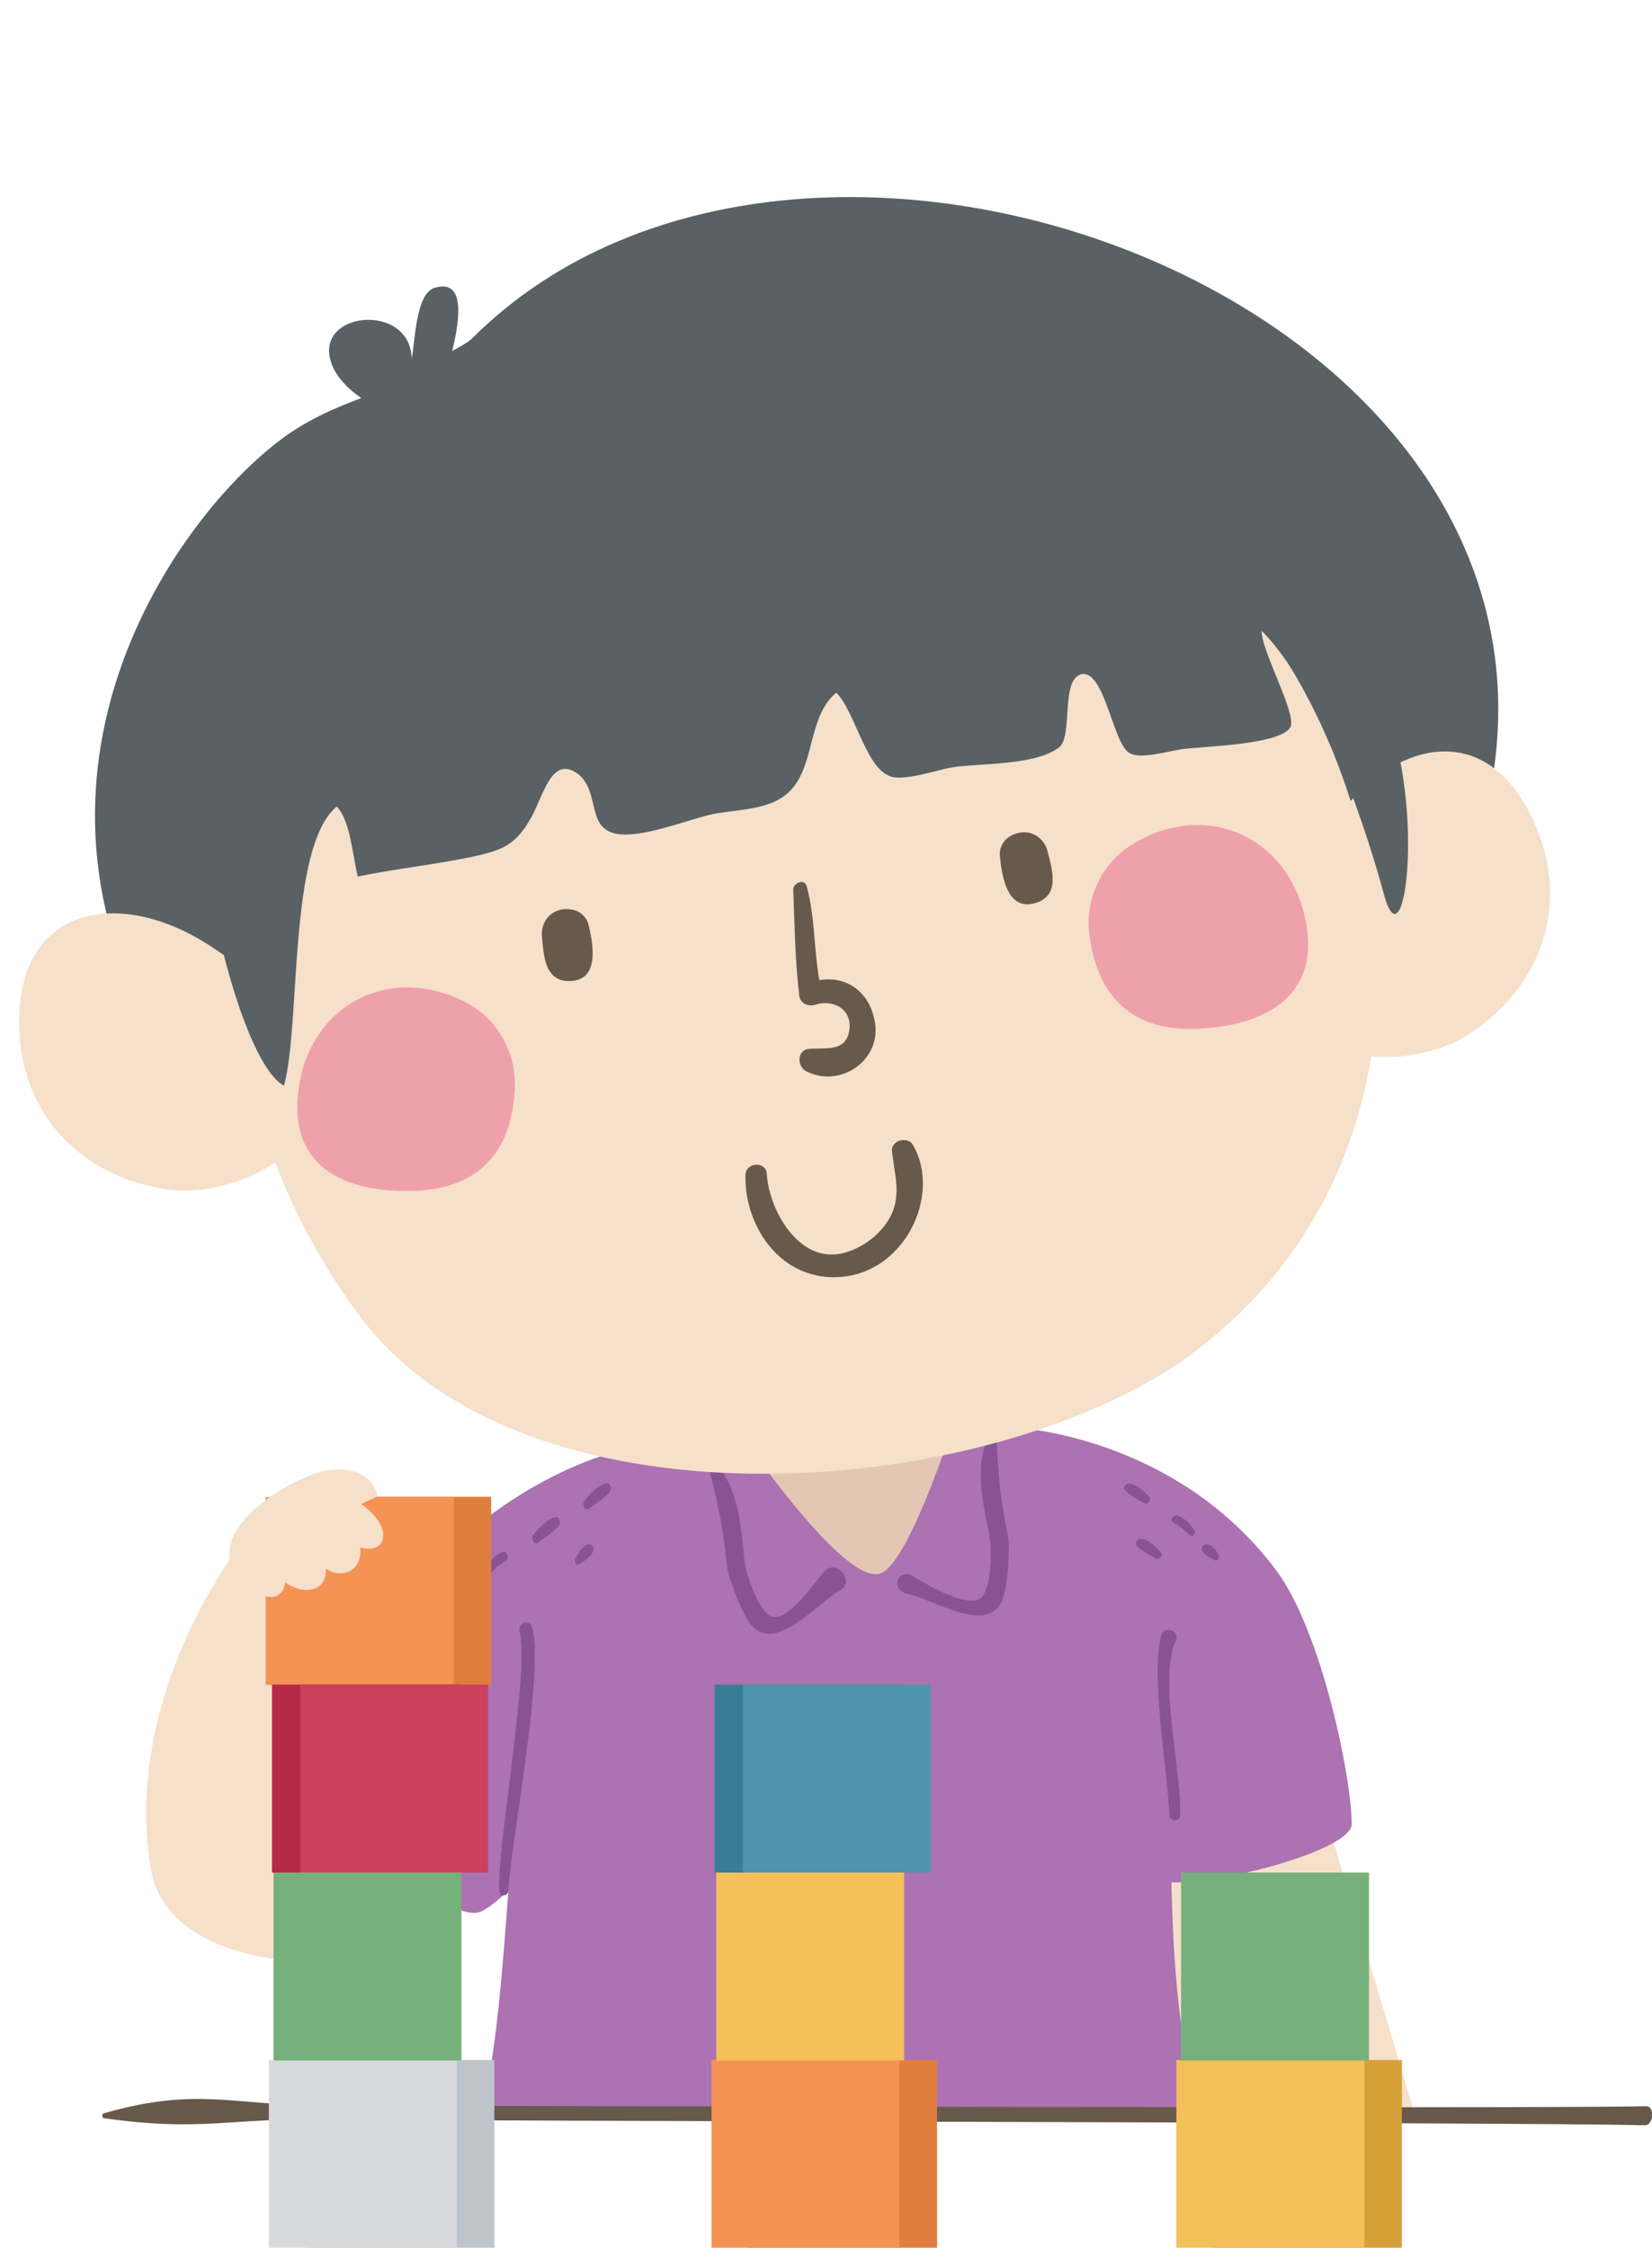
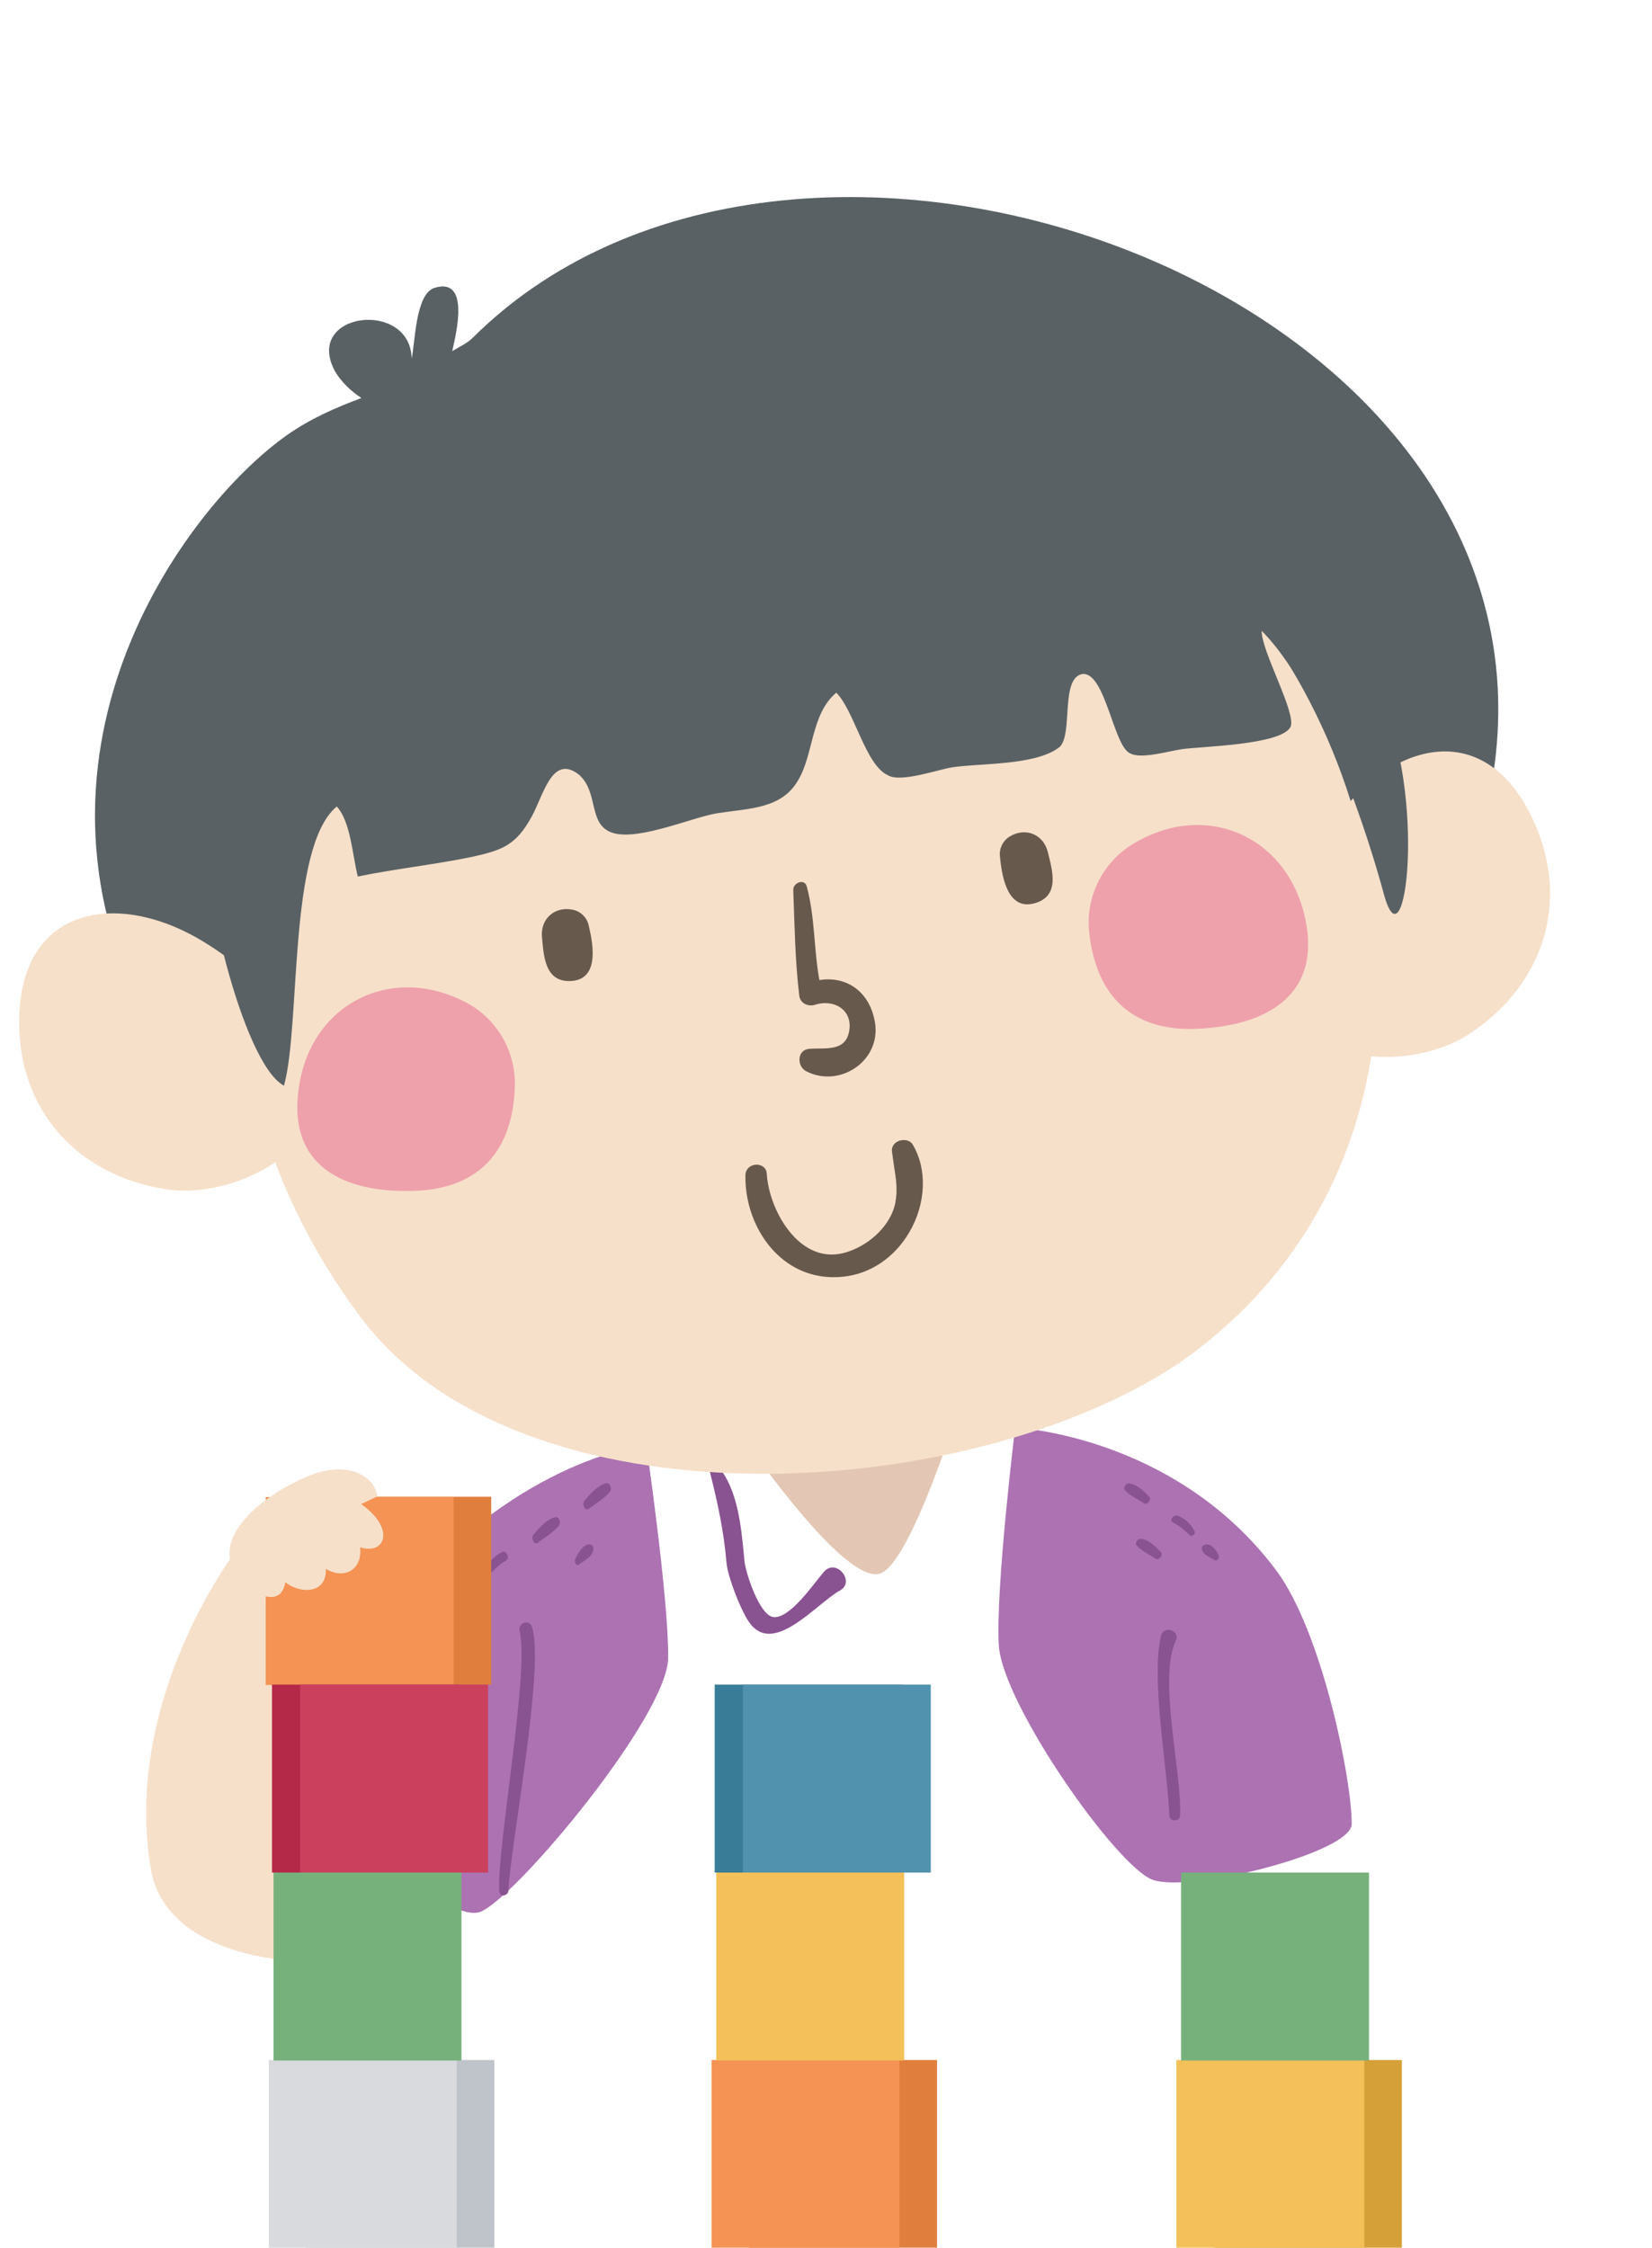
<svg xmlns="http://www.w3.org/2000/svg" height="609.1" preserveAspectRatio="xMidYMid meet" version="1.0" viewBox="-5.2 -53.4 447.8 609.1" width="447.8" zoomAndPan="magnify">
  <defs>
    <clipPath id="a">
-       <path d="M 22 515 L 442.641 515 L 442.641 523 L 22 523 Z M 22 515" />
-     </clipPath>
+       </clipPath>
    <clipPath id="b">
      <path d="M 77 504 L 129 504 L 129 555.781 L 77 555.781 Z M 77 504" />
    </clipPath>
    <clipPath id="c">
      <path d="M 67 504 L 119 504 L 119 555.781 L 67 555.781 Z M 67 504" />
    </clipPath>
    <clipPath id="d">
      <path d="M 197 504 L 249 504 L 249 555.781 L 197 555.781 Z M 197 504" />
    </clipPath>
    <clipPath id="e">
      <path d="M 187 504 L 239 504 L 239 555.781 L 187 555.781 Z M 187 504" />
    </clipPath>
    <clipPath id="f">
      <path d="M 323 504 L 375 504 L 375 555.781 L 323 555.781 Z M 323 504" />
    </clipPath>
    <clipPath id="g">
      <path d="M 313 504 L 365 504 L 365 555.781 L 313 555.781 Z M 313 504" />
    </clipPath>
  </defs>
  <g>
    <g>
-       <path d="M 307.578 429.93 C 309.82 412.375 333.688 403.652 343.406 402.738 L 378.363 519.68 L 311.777 519.973 C 311.777 519.973 310.102 498.301 306.539 491.125 C 302.133 482.258 306.012 442.18 307.578 429.93" fill="#f6e0ca" />
-     </g>
+       </g>
    <g>
      <path d="M 59.305 366.082 C 59.305 366.082 27.895 406.402 35.652 452.926 C 38.41 469.461 56.469 478.512 84.5 478.512 C 97.473 478.512 126.395 453.285 126.395 453.285 C 126.395 453.285 75.797 367.703 59.305 366.082" fill="#f6e0ca" />
    </g>
    <g>
-       <path d="M 124.797 517.949 C 134.652 496.992 132.785 367.645 148.902 353.535 C 165.027 339.43 179.648 334.387 179.648 334.387 C 179.648 334.387 262.895 334.551 270.539 335.273 C 284.645 336.594 296.43 337.918 307.391 347.746 C 319.094 358.23 303.957 481.887 320.73 517.598 C 247.91 517.598 206.227 521.477 124.797 517.949" fill="#ac72b2" />
-     </g>
+       </g>
    <g>
      <path d="M 191.047 328.641 C 191.047 328.641 222.266 376.062 233.23 373.059 C 241.578 370.766 255.102 326.844 255.102 326.844 L 191.047 328.641" fill="#e3c7b4" />
    </g>
    <g>
      <path d="M 298.117 420.723 C 294.488 407.137 295.266 392.773 294.934 378.84 C 294.906 377.406 297.113 377.188 297.164 378.625 C 297.621 392.684 297.18 406.523 299.039 420.516 L 298.117 420.723" fill="#895291" />
    </g>
    <g>
      <path d="M 144.879 422.164 C 144.824 409.074 144.785 396.535 141.629 383.723 C 141.234 382.117 143.578 381.164 144.09 382.809 C 148.016 395.258 147.922 409.34 146.871 422.238 C 146.785 423.375 144.887 423.301 144.879 422.164" fill="#895291" />
    </g>
    <g>
      <path d="M 269.977 333.477 C 269.977 333.477 313.23 335.441 340.707 372.113 C 353.059 388.598 361.203 428.473 361.203 440.883 C 361.203 448.73 317.102 459.652 307.223 456 C 297.371 452.371 266.414 408.164 265.539 392.395 C 264.672 376.637 269.977 333.477 269.977 333.477" fill="#ac72b2" />
    </g>
    <g>
      <path d="M 317.32 362.637 C 315.879 361.266 314.512 360.043 312.73 359.16 C 311.641 358.66 312.949 356.926 313.969 357.328 C 316.023 358.086 317.645 359.637 318.613 361.598 C 318.98 362.305 317.824 363.133 317.32 362.637" fill="#895291" />
    </g>
    <g>
      <path d="M 304.906 353.988 C 303.227 352.879 301.051 351.867 299.73 350.414 C 299.117 349.73 300.062 348.414 300.996 348.602 C 303.148 348.938 304.98 350.793 306.352 352.262 C 307.016 352.992 305.746 354.543 304.906 353.988" fill="#895291" />
    </g>
    <g>
      <path d="M 308.074 369.004 C 306.395 367.891 304.227 366.887 302.906 365.426 C 302.297 364.742 303.234 363.43 304.176 363.598 C 306.32 363.945 308.152 365.809 309.52 367.273 C 310.188 367.996 308.922 369.555 308.074 369.004" fill="#895291" />
    </g>
    <g>
      <path d="M 324.043 369.398 C 322.949 368.641 320.539 367.832 320.586 366.184 C 320.574 365.785 320.809 365.387 321.219 365.266 C 323.129 364.52 324.676 366.883 325.191 368.277 C 325.406 368.832 324.594 369.754 324.043 369.398" fill="#895291" />
    </g>
    <g>
      <path d="M 169.98 338.152 C 169.98 338.152 136 341.66 104.344 379.363 C 87.438 399.48 76.301 420.738 79.723 428.211 C 83.129 435.672 115.457 468.711 125.164 464.625 C 134.867 460.57 175.715 411.684 175.914 395.891 C 176.102 380.105 169.98 338.152 169.98 338.152" fill="#ac72b2" />
    </g>
    <g>
      <path d="M 126.781 373.992 C 128.43 372.23 129.992 370.637 131.918 369.52 C 133.086 368.863 132.066 366.648 130.996 367.176 C 128.828 368.148 126.953 370.141 125.664 372.668 C 125.184 373.578 126.191 374.621 126.781 373.992" fill="#895291" />
    </g>
    <g>
      <path d="M 140.547 364.684 C 142.398 363.262 144.727 361.945 146.27 360.07 C 146.996 359.184 146.285 357.512 145.328 357.746 C 143.145 358.191 141.004 360.598 139.391 362.48 C 138.609 363.398 139.621 365.41 140.547 364.684" fill="#895291" />
    </g>
    <g>
      <path d="M 154.363 355.48 C 156.219 354.059 158.543 352.746 160.094 350.863 C 160.82 349.98 160.102 348.309 159.148 348.551 C 156.969 348.992 154.812 351.398 153.211 353.281 C 152.426 354.203 153.434 356.207 154.363 355.48" fill="#895291" />
    </g>
    <g>
      <path d="M 151.664 370.605 C 152.883 369.641 155.398 368.586 155.637 366.477 C 155.703 365.961 155.539 365.441 155.152 365.297 C 153.387 364.336 151.449 367.383 150.703 369.176 C 150.402 369.898 151.062 371.082 151.664 370.605" fill="#895291" />
    </g>
    <g>
      <path d="M 311.773 438.617 C 311.352 426.445 306.723 401.637 309.496 389.945 C 310.223 386.887 314.82 388.461 313.504 391.227 C 308.625 401.566 315.309 427.477 314.652 438.727 C 314.559 440.379 311.824 440.238 311.773 438.617" fill="#895291" />
    </g>
    <g>
      <path d="M 130.145 459.145 C 129.355 447.848 138.391 399.559 135.652 388.645 C 135.109 386.477 138.219 385.207 138.969 387.418 C 142.633 398.074 133.004 447.633 132.613 458.906 C 132.566 460.453 130.262 460.781 130.145 459.145" fill="#895291" />
    </g>
    <g>
      <path d="M 189.254 343.711 C 195.121 350.477 195.77 361.305 196.629 369.824 C 196.906 372.605 200.645 384.613 204.59 384.828 C 209.117 385.074 215.27 375.852 218.121 372.57 C 221.469 368.699 226.703 375.23 222.547 377.562 C 216.062 381.223 205.035 394.773 198.422 386.934 C 195.84 383.879 192.039 373.809 191.734 370.152 C 190.996 361.328 189.227 353.359 187.059 344.816 C 186.703 343.406 188.34 342.648 189.254 343.711" fill="#895291" />
    </g>
    <g>
-       <path d="M 262.508 336.289 C 258.891 344.48 261.461 355.016 263.152 363.41 C 263.695 366.148 263.66 378.734 259.949 380.098 C 255.691 381.66 246.191 376.145 242.492 373.844 C 238.148 371.129 235.992 377.43 240.645 378.438 C 247.926 380.027 262.445 389.734 266.469 380.285 C 268.027 376.613 268.703 365.871 267.914 362.285 C 266.02 353.633 265.379 345.5 264.93 336.699 C 264.855 335.242 263.07 335 262.508 336.289" fill="#895291" />
-     </g>
+       </g>
    <g>
      <path d="M 379.871 210.445 C 362.723 229.387 344.539 188.508 317.969 184.254 C 293.957 180.211 274.023 164.77 249.766 159.426 C 222.109 152.66 191.277 155.809 165.965 168.043 C 144.176 179.059 104.137 215.238 82.203 225.617 C 53.508 239.785 49.477 250.035 36.777 227.344 C -5.203 152.41 44.254 84.48 72.59 64.512 C 78.93 60.051 85.695 57.102 92.77 54.465 C 89.82 52.527 87.27 50.027 85.605 47.215 C 76.961 31.18 105.988 27.609 106.391 43.742 C 107.324 39.785 107.348 26.113 112.648 24.582 C 122.281 21.684 118.402 37.156 117.48 41.297 C 117.473 41.465 117.434 41.609 117.395 41.77 C 119.242 40.574 121.371 39.703 122.887 38.191 C 214.844 -53.367 434.668 31.152 396.535 170.562 L 379.871 210.445" fill="#596164" />
    </g>
    <g>
      <path d="M 411.367 171.113 C 420.09 192.359 412.559 214.059 393.004 226.828 C 382.32 233.844 365.461 235.051 353.852 229.711 C 329.602 218.586 347.328 180.793 358.453 166.59 C 374.125 146.664 399.211 141.391 411.367 171.113" fill="#f6e0ca" />
    </g>
    <g>
      <path d="M 0.039 225.699 C 0.848 248.637 16.637 265.301 39.77 268.879 C 52.398 270.859 68.211 264.996 76.59 255.355 C 94.117 235.195 62.352 208.09 46.352 199.75 C 23.918 188.023 -1.137 193.609 0.039 225.699" fill="#f6e0ca" />
    </g>
    <g>
      <path d="M 314.297 316.055 C 256.73 354.418 135.91 361.656 92.402 303.359 C 49.953 246.469 46.91 172.02 93.227 119.16 C 154.379 49.309 275.301 34.547 334.34 112.223 C 381.652 174.461 383.41 268.098 314.297 316.055" fill="#f6e0ca" />
    </g>
    <g>
      <path d="M 348.277 194.152 C 353.66 215.758 338.809 224.605 319.078 225.398 C 301.812 226.109 291.953 216.637 290.047 199.375 C 288.977 190.012 293.434 180.676 301.402 175.633 C 320.586 163.504 342.812 172.395 348.277 194.152" fill="#eea1ab" />
    </g>
    <g>
      <path d="M 75.922 240.539 C 72.273 262.496 87.816 270.098 107.527 269.293 C 124.812 268.594 133.836 258.324 134.355 241.035 C 134.676 231.578 129.488 222.602 121.09 218.238 C 100.992 207.746 79.543 218.406 75.922 240.539" fill="#eea1ab" />
    </g>
    <g>
      <path d="M 213.469 186.773 C 215.738 195.133 215.371 203.746 216.906 212.195 C 224.398 210.98 230.703 215.48 231.996 223.832 C 233.57 234.156 222.359 241.559 213.324 236.898 C 210.758 235.555 210.805 231.078 214.172 230.824 C 218.445 230.488 223.844 231.688 224.941 226.227 C 226.148 220.297 220.824 217.223 215.73 218.879 C 213.867 219.473 211.727 218.527 211.457 216.426 C 210.309 206.902 210.188 197.367 209.828 187.785 C 209.762 185.816 212.844 184.586 213.469 186.773" fill="#67594c" />
    </g>
    <g>
      <path d="M 196.859 265.027 C 196.672 273.66 200.367 282.262 206.477 287.449 C 211.215 291.473 217.043 293.234 223.352 292.574 C 230.75 291.812 237.246 287.406 241.297 280.508 C 245.812 272.785 246.199 263.477 242.215 256.785 C 241.496 255.543 239.824 255.316 238.539 255.742 C 237.238 256.215 236.449 257.305 236.57 258.551 L 237.152 262.723 C 237.684 266.031 238.168 269.129 237.477 272.617 C 236.371 278.211 231.117 283.621 224.711 285.789 C 220.793 287.121 217.078 286.734 213.656 284.672 C 207.027 280.672 203.043 271.406 202.645 264.711 C 202.586 262.93 201.023 262.102 199.621 262.227 C 198.008 262.371 196.879 263.535 196.859 265.027" fill="#67594c" />
    </g>
    <g>
      <path d="M 336.805 117.551 C 336.605 122.785 346.117 139.617 344.664 143.484 C 342.367 148.551 320.035 148.852 314.984 149.645 C 311.441 150.191 303.988 152.391 301.117 150.734 C 296.641 148.816 294.434 128.801 288.27 129.242 C 282.172 130.168 285.68 145.289 282.105 148.965 C 275.668 154.148 260.453 153.352 252.867 154.547 C 249.301 155.07 238.98 158.77 235.52 156.707 C 229.379 153.984 226.449 139.281 221.484 134.312 C 214.629 140.066 215.34 150.926 211.258 157.832 C 206.852 165.82 197.965 165.633 189.34 166.961 C 182.754 167.977 168.211 174.395 161.094 172.363 C 154.016 170.324 157.266 161.469 151.781 156.566 C 144.031 150.469 141.953 163.312 138.219 169.113 C 134.16 176.008 130.18 177.141 122.641 178.824 C 112.574 180.91 101.832 182.059 91.789 184.125 C 90.355 178.59 89.883 169.277 86.09 165.16 C 72.797 176.086 76.379 224.438 71.773 240.816 C 60.375 234.734 48.344 182.469 51.168 171.062 C 55.117 153.746 64.711 139.211 76.062 125.969 C 87.773 111.602 96.449 94.613 112.039 84.883 C 132.949 72.777 166.609 42.438 189.934 38.828 C 227.469 33.035 266.094 36.266 301.297 51.199 C 319.773 59.312 331.41 84.434 345.32 99.516 C 354.742 109.562 362.918 122.84 368.766 135.066 C 381.672 161.949 375.758 210.473 369.914 188.883 C 368.68 184.34 355.898 136.938 336.805 117.551" fill="#596164" />
    </g>
    <g clip-path="url(#a)">
      <path d="M 441.027 517.355 C 412.023 518.109 112.953 517.16 83.941 517.227 C 57.645 517.289 48.812 511.914 22.895 519.297 C 22.371 519.441 22.391 520.527 22.93 520.602 C 49.633 524.406 56.836 520.457 83.688 520.93 C 112.664 521.453 411.703 521.699 440.676 522.531 C 443.066 522.602 443.375 517.305 441.027 517.355" fill="#67594c" />
    </g>
    <g>
      <path d="M 141.707 200.535 C 142.195 205.461 142.367 213.105 149.945 212.414 C 157.777 211.695 155.23 201.074 154.355 197.316 C 153.883 195.246 152.254 193.621 150.172 193.156 C 145.258 192.055 141.246 195.543 141.707 200.535" fill="#67594c" />
    </g>
    <g>
      <path d="M 278.832 177.527 C 280.016 182.375 282.344 189.637 274.953 191.449 C 267.289 193.34 266.246 182.461 265.84 178.602 C 265.633 176.508 266.656 174.434 268.422 173.332 C 272.715 170.66 277.672 172.672 278.832 177.527" fill="#67594c" />
    </g>
    <g>
      <path d="M 77.016 403.141 L 127.949 403.141 L 127.949 352.203 L 77.016 352.203 L 77.016 403.141" fill="#e07f3d" />
    </g>
    <g>
      <path d="M 66.828 403.227 L 117.766 403.227 L 117.766 352.289 L 66.828 352.289 L 66.828 403.227" fill="#f49354" />
    </g>
    <g clip-path="url(#b)">
      <path d="M 77.863 555.781 L 128.801 555.781 L 128.801 504.844 L 77.863 504.844 L 77.863 555.781" fill="#bfc3ca" />
    </g>
    <g clip-path="url(#c)">
      <path d="M 67.676 555.781 L 118.613 555.781 L 118.613 504.844 L 67.676 504.844 L 67.676 555.781" fill="#d8dade" />
    </g>
    <g>
      <path d="M 68.523 454.047 L 119.461 454.047 L 119.461 403.109 L 68.523 403.109 L 68.523 454.047" fill="#b52948" />
    </g>
    <g>
      <path d="M 76.164 454.047 L 127.102 454.047 L 127.102 403.109 L 76.164 403.109 L 76.164 454.047" fill="#cb415d" />
    </g>
    <g>
      <path d="M 68.949 504.984 L 119.887 504.984 L 119.887 454.047 L 68.949 454.047 L 68.949 504.984" fill="#76b17c" />
    </g>
    <g clip-path="url(#d)">
      <path d="M 197.863 555.781 L 248.801 555.781 L 248.801 504.844 L 197.863 504.844 L 197.863 555.781" fill="#e07f3d" />
    </g>
    <g clip-path="url(#e)">
      <path d="M 187.676 555.781 L 238.613 555.781 L 238.613 504.844 L 187.676 504.844 L 187.676 555.781" fill="#f49354" />
    </g>
    <g>
      <path d="M 188.523 454.047 L 239.461 454.047 L 239.461 403.109 L 188.523 403.109 L 188.523 454.047" fill="#397c97" />
    </g>
    <g>
      <path d="M 196.164 454.047 L 247.102 454.047 L 247.102 403.109 L 196.164 403.109 L 196.164 454.047" fill="#5192af" />
    </g>
    <g>
      <path d="M 188.949 504.984 L 239.887 504.984 L 239.887 454.047 L 188.949 454.047 L 188.949 504.984" fill="#f3c059" />
    </g>
    <g clip-path="url(#f)">
      <path d="M 323.863 555.781 L 374.801 555.781 L 374.801 504.844 L 323.863 504.844 L 323.863 555.781" fill="#d6a038" />
    </g>
    <g clip-path="url(#g)">
      <path d="M 313.676 555.781 L 364.613 555.781 L 364.613 504.844 L 313.676 504.844 L 313.676 555.781" fill="#f3c059" />
    </g>
    <g>
      <path d="M 314.949 504.984 L 365.887 504.984 L 365.887 454.047 L 314.949 454.047 L 314.949 504.984" fill="#76b17c" />
    </g>
    <g>
      <path d="M 97.102 352.109 L 92.703 354.184 C 102.367 361.078 98.902 368.121 92.43 365.887 C 93.031 372.527 87.629 374.535 83.129 371.738 C 83.367 378.816 75.922 378.445 72.145 375.363 C 70.656 384.262 59.379 376.477 57.426 370.352 C 54.395 360.809 67.793 350.863 78.633 346.496 C 88.992 342.32 96.371 346.547 97.102 352.109" fill="#f6e0ca" />
    </g>
  </g>
</svg>